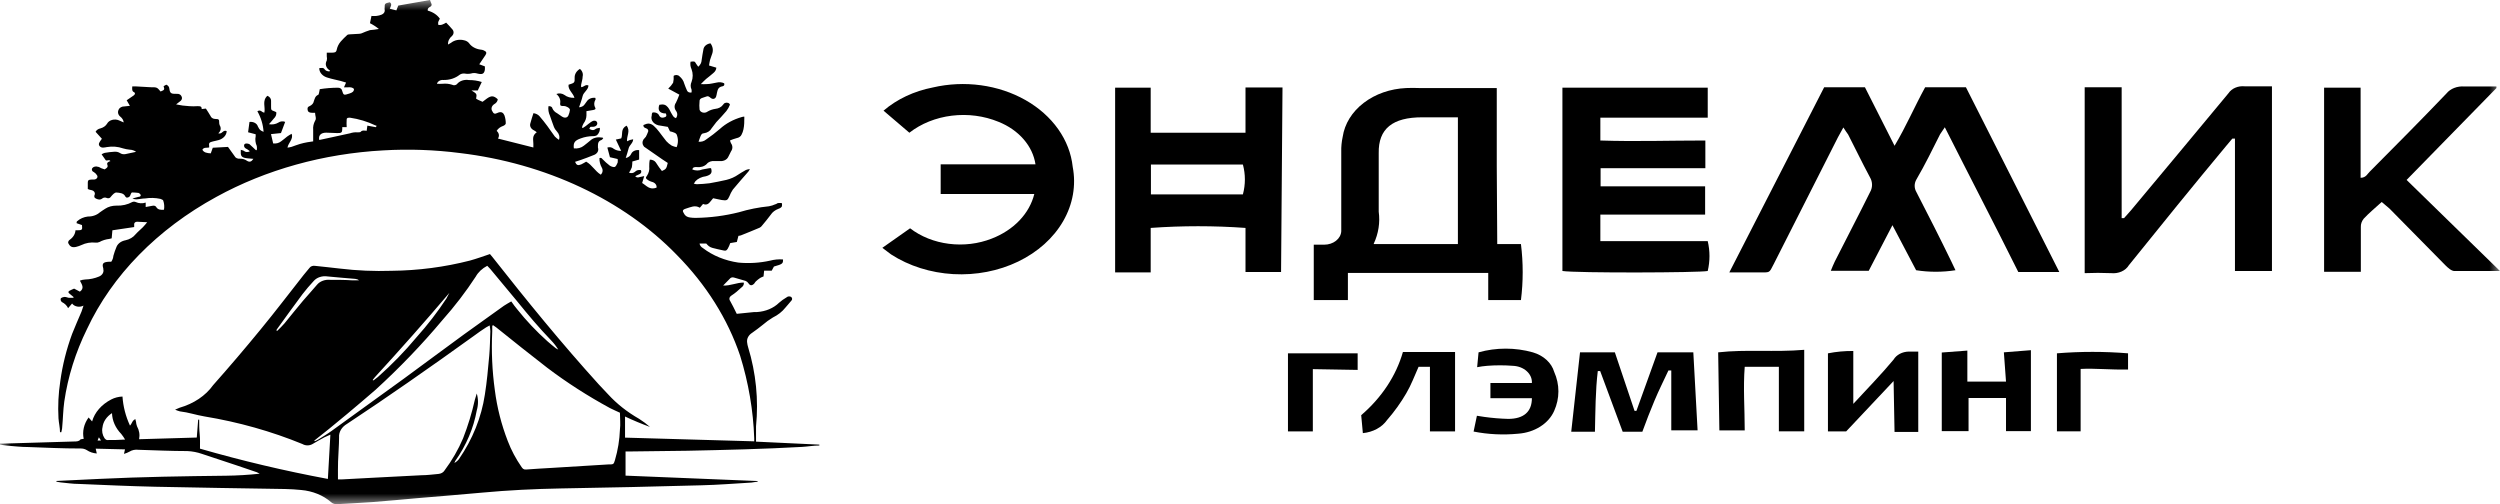
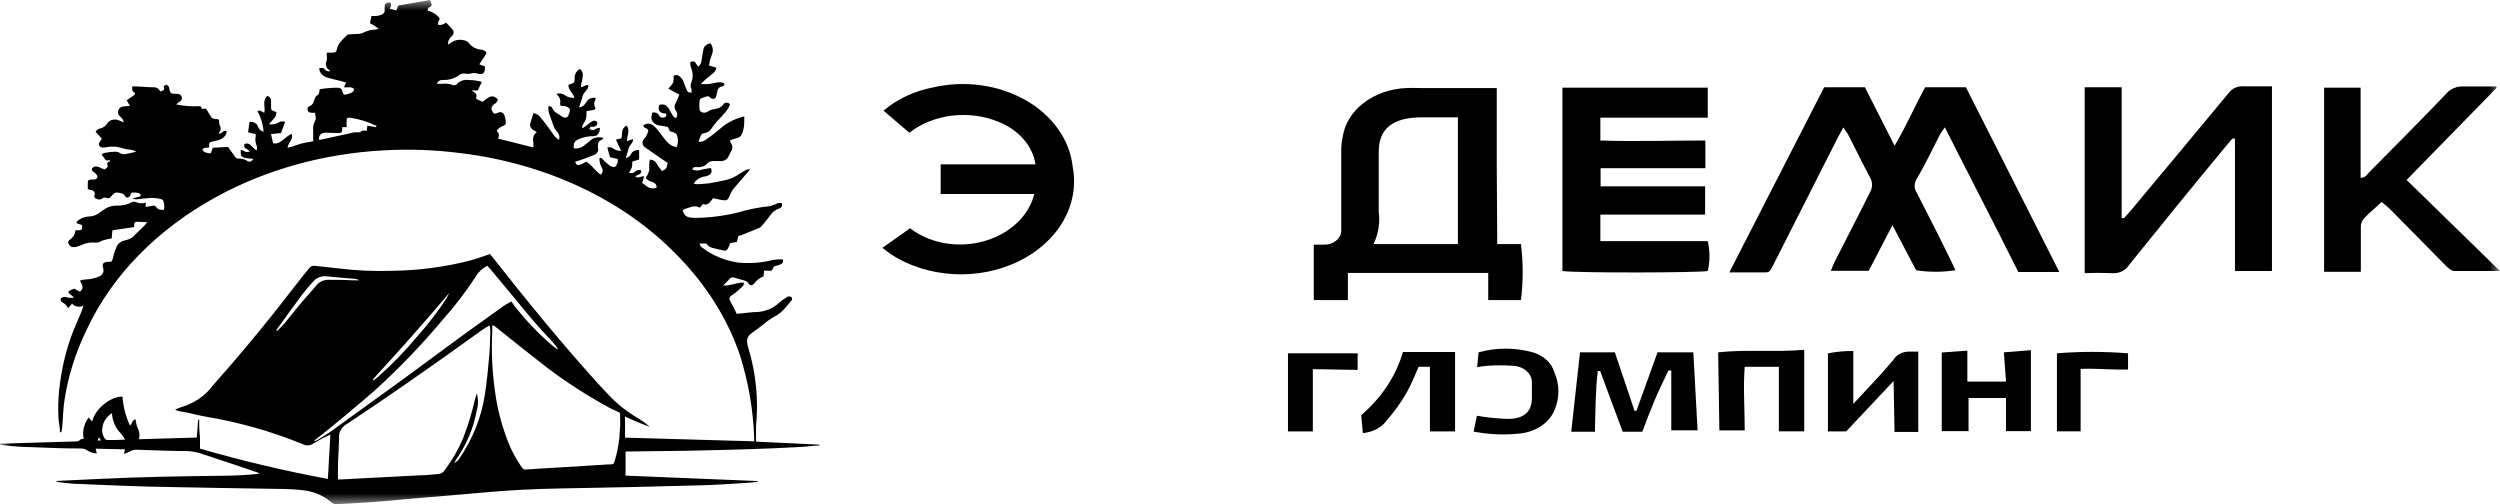
<svg xmlns="http://www.w3.org/2000/svg" width="119" height="24" viewBox="0 0 119 24" fill="none">
  <g clip-path="url(#clip0_877_2)">
    <mask id="mask0_877_2" style="mask-type:luminance" maskUnits="userSpaceOnUse" x="0" y="0" width="119" height="24">
      <path d="M119 0H0V24H119V0Z" fill="white" />
    </mask>
    <g mask="url(#mask0_877_2)">
      <path d="M2.694 22.893L4.76 22.794C6.759 22.698 8.762 22.667 10.766 22.644C11.3 22.637 11.832 22.605 12.361 22.548C12.319 22.522 12.274 22.499 12.227 22.479L11.247 22.146L9.614 21.605C9.394 21.528 9.159 21.482 8.919 21.471C8.144 21.471 7.368 21.433 6.587 21.41C6.513 21.4 6.437 21.403 6.364 21.418C6.291 21.433 6.223 21.46 6.164 21.498C6.083 21.543 5.995 21.579 5.902 21.605L5.949 21.39L4.555 21.356L4.607 21.586C4.432 21.573 4.266 21.517 4.131 21.425C4.039 21.368 3.924 21.341 3.808 21.348C2.989 21.348 2.166 21.31 1.347 21.279C1 21.279 0.652 21.237 0.309 21.21C0.205 21.199 0.101 21.181 0 21.157V21.114C0.062 21.114 0.129 21.114 0.19 21.114L3.522 21.015C3.632 21.015 3.755 21.015 3.822 20.927C3.822 20.904 3.917 20.904 3.984 20.888C3.911 20.538 3.993 20.178 4.217 19.872L4.384 20.06C4.505 19.628 4.834 19.252 5.297 19.013C5.457 18.93 5.641 18.882 5.83 18.875C5.862 19.349 5.982 19.815 6.187 20.259C6.292 20.152 6.287 20.018 6.444 19.949C6.444 19.995 6.468 20.029 6.473 20.068C6.479 20.143 6.495 20.218 6.521 20.29C6.629 20.483 6.663 20.698 6.621 20.907L9.367 20.827L9.433 19.976H9.481C9.481 20.202 9.481 20.432 9.505 20.662C9.529 20.892 9.519 21.126 9.519 21.356C11.512 21.931 13.544 22.412 15.607 22.797L15.726 20.689C15.602 20.746 15.521 20.777 15.445 20.815C15.25 20.923 15.059 21.026 14.874 21.137C14.805 21.178 14.721 21.2 14.636 21.2C14.55 21.2 14.467 21.178 14.398 21.137C12.923 20.532 11.354 20.09 9.733 19.822C9.338 19.757 8.967 19.627 8.562 19.581C8.483 19.56 8.406 19.533 8.334 19.5L8.548 19.408C9.222 19.215 9.788 18.835 10.143 18.335C10.914 17.466 11.666 16.584 12.399 15.689C13.103 14.834 13.77 13.956 14.455 13.086C14.545 12.975 14.645 12.863 14.731 12.752C14.757 12.714 14.798 12.683 14.848 12.666C14.898 12.648 14.954 12.645 15.007 12.656C15.393 12.702 15.783 12.733 16.168 12.783C16.987 12.882 17.816 12.918 18.643 12.89C19.909 12.877 21.164 12.713 22.37 12.403C22.689 12.315 23.003 12.2 23.322 12.093L23.446 12.242C25.064 14.297 26.72 16.333 28.5 18.296C28.648 18.457 28.8 18.611 28.948 18.772C29.359 19.221 29.858 19.615 30.423 19.937C30.607 20.054 30.779 20.182 30.937 20.321C30.532 20.173 30.136 20.008 29.752 19.826V20.831L35.901 21.007C35.901 20.953 35.901 20.907 35.901 20.865C35.855 19.538 35.63 18.219 35.23 16.931C34.641 15.182 33.614 13.549 32.213 12.131C29.671 9.51 25.978 7.775 21.894 7.285C20.689 7.13 19.465 7.087 18.248 7.158C15.402 7.312 12.657 8.076 10.3 9.371C7.49 10.906 5.339 13.104 4.141 15.662C3.596 16.77 3.232 17.93 3.06 19.113C3.003 19.519 2.999 19.93 2.96 20.34C2.96 20.417 2.932 20.497 2.918 20.574H2.856C2.856 20.351 2.799 20.133 2.784 19.91C2.751 19.32 2.78 18.729 2.87 18.143C2.974 17.382 3.162 16.63 3.432 15.896C3.57 15.54 3.732 15.187 3.879 14.834C3.912 14.754 3.931 14.665 3.974 14.547C3.931 14.57 3.882 14.586 3.831 14.594C3.78 14.602 3.727 14.601 3.676 14.592C3.625 14.582 3.577 14.565 3.535 14.54C3.493 14.515 3.458 14.483 3.432 14.447L3.241 14.669C3.187 14.548 3.083 14.445 2.946 14.378C2.923 14.358 2.905 14.333 2.895 14.307C2.885 14.28 2.883 14.252 2.889 14.225C2.889 14.167 3.046 14.121 3.127 14.136C3.208 14.152 3.222 14.171 3.27 14.175C3.346 14.178 3.422 14.178 3.498 14.175V14.136C3.455 14.096 3.409 14.058 3.36 14.021C3.213 13.918 3.222 13.868 3.398 13.795L3.527 13.738L3.803 13.883C4.027 13.718 3.903 13.55 3.803 13.358C3.88 13.327 3.964 13.309 4.05 13.304C4.283 13.298 4.511 13.25 4.717 13.162C4.794 13.13 4.855 13.077 4.891 13.013C4.927 12.95 4.936 12.878 4.917 12.81C4.919 12.798 4.919 12.787 4.917 12.775C4.84 12.534 4.917 12.472 5.207 12.457H5.297C5.356 12.371 5.39 12.275 5.397 12.177C5.438 12.029 5.489 11.883 5.55 11.74C5.583 11.665 5.639 11.598 5.713 11.544C5.787 11.492 5.877 11.455 5.973 11.437C6.17 11.395 6.34 11.295 6.449 11.157C6.554 11.038 6.682 10.935 6.797 10.82C6.911 10.705 6.916 10.682 7.006 10.578L6.53 10.555C6.512 10.554 6.494 10.556 6.476 10.561C6.459 10.566 6.443 10.574 6.43 10.584C6.416 10.594 6.406 10.606 6.398 10.62C6.391 10.633 6.387 10.648 6.387 10.663C6.387 10.705 6.387 10.747 6.387 10.808L5.35 10.962L5.316 11.345C5.281 11.357 5.244 11.366 5.207 11.372C5.036 11.391 4.873 11.442 4.731 11.521C4.676 11.546 4.612 11.555 4.55 11.548C4.317 11.524 4.08 11.565 3.879 11.663C3.798 11.7 3.712 11.73 3.622 11.752C3.403 11.805 3.317 11.709 3.246 11.568C3.242 11.54 3.246 11.512 3.257 11.486C3.269 11.46 3.288 11.437 3.313 11.418C3.396 11.361 3.464 11.292 3.512 11.213C3.56 11.135 3.588 11.049 3.593 10.962C3.922 10.962 3.927 10.962 3.903 10.713L3.646 10.624C3.646 10.586 3.646 10.54 3.679 10.525C3.811 10.407 3.989 10.33 4.184 10.306C4.289 10.309 4.394 10.293 4.49 10.259C4.587 10.226 4.674 10.177 4.745 10.114C4.826 10.049 4.926 9.995 5.012 9.934C5.161 9.837 5.348 9.786 5.54 9.788C5.809 9.8 6.075 9.739 6.297 9.616C6.322 9.605 6.35 9.6 6.378 9.6C6.406 9.6 6.434 9.605 6.459 9.616C6.53 9.65 6.61 9.67 6.693 9.675C6.775 9.68 6.858 9.669 6.935 9.643V9.854L7.249 9.796C7.33 9.777 7.401 9.796 7.434 9.85C7.506 9.98 7.639 9.999 7.806 9.984C7.83 9.841 7.819 9.694 7.772 9.555C7.772 9.52 7.687 9.482 7.634 9.466C7.395 9.414 7.144 9.408 6.901 9.447C6.778 9.447 6.659 9.478 6.535 9.486C6.456 9.493 6.375 9.48 6.306 9.447L6.587 9.371C6.649 9.371 6.711 9.34 6.697 9.282C6.688 9.261 6.675 9.241 6.657 9.224C6.639 9.207 6.617 9.193 6.592 9.183C6.488 9.169 6.383 9.162 6.278 9.16C6.183 9.24 6.24 9.39 6.035 9.409C6.035 9.409 5.978 9.378 5.964 9.351C5.888 9.186 5.702 9.179 5.535 9.163C5.497 9.163 5.445 9.194 5.412 9.221C5.359 9.269 5.311 9.32 5.269 9.374C5.261 9.388 5.25 9.4 5.237 9.41C5.223 9.42 5.207 9.427 5.19 9.432C5.172 9.437 5.154 9.438 5.135 9.437C5.117 9.436 5.099 9.431 5.083 9.424C5.049 9.407 5.008 9.4 4.968 9.405C4.928 9.41 4.891 9.426 4.864 9.451C4.76 9.532 4.655 9.493 4.564 9.451C4.474 9.409 4.474 9.332 4.512 9.252C4.523 9.212 4.516 9.17 4.491 9.134C4.467 9.098 4.427 9.07 4.379 9.056C4.345 9.047 4.31 9.039 4.274 9.033C4.246 9.033 4.222 9.01 4.179 8.995C4.179 8.895 4.179 8.792 4.179 8.688C4.179 8.585 4.217 8.55 4.369 8.546C4.404 8.55 4.439 8.55 4.474 8.546C4.505 8.545 4.535 8.538 4.561 8.524C4.587 8.511 4.608 8.492 4.622 8.469C4.636 8.447 4.642 8.422 4.639 8.397C4.636 8.372 4.625 8.348 4.607 8.328C4.575 8.275 4.527 8.229 4.469 8.193C4.448 8.185 4.429 8.174 4.414 8.16C4.398 8.145 4.387 8.129 4.38 8.111C4.373 8.093 4.37 8.074 4.372 8.055C4.375 8.036 4.382 8.018 4.393 8.002C4.421 7.967 4.465 7.941 4.514 7.93C4.564 7.919 4.618 7.922 4.664 7.94C4.717 7.94 4.764 7.986 4.817 8.006C4.869 8.027 4.923 8.046 4.979 8.063C5.074 8.006 5.155 7.956 5.112 7.848C5.069 7.741 5.155 7.703 5.255 7.668C5.197 7.576 5.107 7.668 5.036 7.63L4.836 7.346C4.879 7.316 4.929 7.293 4.983 7.277C5.132 7.25 5.283 7.232 5.435 7.223C5.484 7.218 5.534 7.221 5.581 7.231C5.629 7.242 5.673 7.26 5.712 7.285C5.747 7.31 5.789 7.327 5.835 7.336C5.88 7.345 5.928 7.344 5.973 7.335L6.478 7.227C6.394 7.164 6.284 7.127 6.168 7.124C6.061 7.113 5.956 7.093 5.854 7.062C5.613 6.978 5.345 6.956 5.088 7.001C4.969 7.02 4.836 7.062 4.745 6.959C4.655 6.855 4.745 6.76 4.802 6.671L4.85 6.606L4.55 6.273C4.57 6.233 4.601 6.198 4.641 6.17C4.68 6.142 4.728 6.122 4.779 6.112C4.848 6.093 4.912 6.064 4.967 6.025C5.022 5.986 5.066 5.939 5.098 5.885C5.12 5.844 5.152 5.807 5.193 5.776C5.234 5.746 5.283 5.722 5.336 5.708C5.388 5.693 5.444 5.687 5.5 5.691C5.556 5.694 5.61 5.707 5.659 5.728C5.731 5.755 5.797 5.786 5.888 5.828C5.878 5.723 5.82 5.625 5.726 5.552C5.674 5.51 5.639 5.456 5.625 5.399C5.611 5.341 5.617 5.281 5.645 5.226C5.663 5.178 5.7 5.136 5.751 5.107C5.802 5.077 5.863 5.063 5.926 5.065C6.012 5.06 6.098 5.051 6.183 5.038L6.03 4.773L6.364 4.543C6.44 4.49 6.449 4.417 6.364 4.379C6.278 4.34 6.287 4.218 6.297 4.114H6.492L7.168 4.152C7.473 4.152 7.473 4.152 7.644 4.356C7.834 4.279 7.839 4.267 7.787 4.102L7.915 4.03C7.955 4.047 7.99 4.072 8.015 4.103C8.04 4.134 8.055 4.169 8.058 4.206C8.091 4.444 8.134 4.474 8.42 4.467C8.463 4.462 8.508 4.47 8.545 4.488C8.583 4.506 8.613 4.534 8.629 4.566C8.655 4.602 8.666 4.643 8.662 4.684C8.657 4.726 8.638 4.765 8.605 4.796C8.543 4.85 8.472 4.9 8.382 4.969C8.587 5.014 8.797 5.043 9.01 5.053C9.14 5.063 9.27 5.063 9.4 5.053C9.524 5.053 9.605 5.053 9.6 5.191L9.8 5.168C9.871 5.28 9.952 5.398 10.019 5.517C10.033 5.559 10.064 5.597 10.107 5.623C10.15 5.65 10.203 5.664 10.257 5.663C10.419 5.663 10.433 5.694 10.433 5.82C10.431 5.868 10.439 5.916 10.457 5.962C10.497 6.023 10.513 6.094 10.501 6.162C10.489 6.231 10.45 6.295 10.39 6.345C10.581 6.407 10.6 6.165 10.79 6.238C10.788 6.331 10.752 6.421 10.685 6.497C10.619 6.573 10.526 6.631 10.419 6.664C10.333 6.691 10.238 6.706 10.147 6.729C9.957 6.775 9.933 6.802 9.957 6.967C9.959 6.984 9.959 7.002 9.957 7.02C9.848 7.047 9.7 6.997 9.633 7.128C9.705 7.266 9.857 7.289 10.033 7.3L10.128 7.032L10.852 6.993C10.957 7.139 11.066 7.285 11.166 7.43C11.184 7.472 11.22 7.507 11.267 7.529C11.314 7.552 11.369 7.56 11.423 7.553C11.548 7.551 11.67 7.588 11.761 7.657C11.885 7.73 11.97 7.699 12.061 7.561L11.804 7.538C11.518 7.511 11.451 7.45 11.461 7.223C11.459 7.193 11.459 7.162 11.461 7.131C11.528 7.154 11.599 7.162 11.632 7.197C11.666 7.231 11.79 7.266 11.894 7.197L11.785 7.116C11.747 7.099 11.712 7.079 11.68 7.055C11.649 7.031 11.627 6.999 11.62 6.965C11.612 6.93 11.618 6.895 11.637 6.863C11.68 6.817 11.79 6.821 11.875 6.863C11.936 6.913 11.993 6.965 12.046 7.02L12.18 7.147H12.223C12.235 7.082 12.235 7.016 12.223 6.951C12.156 6.803 12.138 6.643 12.17 6.487C12.173 6.455 12.173 6.423 12.17 6.391L11.809 6.296L11.875 5.805C11.963 5.792 12.054 5.808 12.129 5.848C12.203 5.888 12.255 5.949 12.275 6.02C12.37 6.196 12.37 6.196 12.546 6.276C12.525 5.937 12.425 5.604 12.251 5.295C12.418 5.195 12.461 5.36 12.584 5.36C12.641 5.096 12.465 4.8 12.727 4.559C12.781 4.581 12.826 4.615 12.858 4.657C12.889 4.699 12.905 4.748 12.903 4.796C12.903 4.892 12.903 4.984 12.903 5.076C12.903 5.241 12.903 5.241 13.089 5.31L13.151 5.341C13.159 5.395 13.152 5.45 13.132 5.503C13.111 5.555 13.077 5.603 13.032 5.644C12.965 5.732 12.889 5.812 12.803 5.912C12.88 5.927 12.96 5.927 13.038 5.914C13.115 5.901 13.188 5.874 13.251 5.835C13.294 5.804 13.348 5.784 13.406 5.778C13.464 5.772 13.522 5.78 13.574 5.801L13.374 6.334L12.899 6.384L13.003 6.829C13.073 6.837 13.145 6.831 13.212 6.813C13.279 6.794 13.34 6.763 13.389 6.721C13.489 6.652 13.574 6.572 13.669 6.499C13.765 6.426 13.803 6.418 13.884 6.368C13.974 6.629 13.722 6.794 13.684 7.028C13.75 7.02 13.815 7.007 13.879 6.99C14.017 6.944 14.146 6.89 14.279 6.852C14.394 6.819 14.512 6.792 14.631 6.771L14.907 6.729V6.181C14.893 6.034 14.924 5.886 14.997 5.751C15.078 5.64 14.997 5.513 14.997 5.368H14.85C14.755 5.368 14.669 5.341 14.65 5.26C14.631 5.18 14.617 5.096 14.74 5.05C14.794 5.025 14.841 4.991 14.876 4.95C14.91 4.909 14.932 4.861 14.94 4.812C14.983 4.704 14.993 4.586 15.136 4.517C15.174 4.517 15.178 4.432 15.193 4.39C15.205 4.342 15.215 4.293 15.221 4.244C15.506 4.199 15.796 4.176 16.087 4.175C16.135 4.174 16.181 4.187 16.217 4.212C16.253 4.237 16.277 4.272 16.282 4.31C16.354 4.543 16.359 4.54 16.635 4.451C16.763 4.409 16.854 4.359 16.849 4.233C16.73 4.106 16.549 4.175 16.373 4.156L16.473 3.93L16.216 3.853C16.006 3.8 15.797 3.761 15.592 3.696C15.49 3.668 15.399 3.617 15.33 3.549C15.261 3.481 15.216 3.399 15.202 3.313C15.197 3.289 15.197 3.264 15.202 3.24C15.302 3.24 15.393 3.205 15.45 3.297C15.474 3.333 15.511 3.361 15.556 3.378C15.602 3.395 15.653 3.401 15.702 3.393C15.702 3.393 15.702 3.359 15.702 3.355C15.613 3.302 15.55 3.226 15.523 3.14C15.496 3.054 15.507 2.963 15.554 2.883C15.569 2.816 15.569 2.747 15.554 2.68C15.554 2.626 15.554 2.577 15.554 2.507C15.621 2.504 15.688 2.504 15.754 2.507C15.926 2.507 16.002 2.507 16.03 2.358C16.058 2.22 16.123 2.09 16.221 1.975C16.317 1.867 16.42 1.763 16.53 1.664C16.559 1.637 16.625 1.637 16.673 1.633L17.082 1.61C17.126 1.609 17.17 1.601 17.211 1.587C17.339 1.529 17.473 1.478 17.61 1.434C17.753 1.422 17.894 1.404 18.034 1.38C17.907 1.275 17.765 1.182 17.61 1.104L17.682 0.759C17.761 0.765 17.841 0.765 17.92 0.759C18.004 0.749 18.086 0.728 18.163 0.698C18.216 0.677 18.259 0.643 18.286 0.601C18.312 0.559 18.321 0.511 18.31 0.464C18.305 0.43 18.305 0.395 18.31 0.36C18.31 0.18 18.31 0.161 18.553 0.107C18.677 0.196 18.6 0.299 18.553 0.414L18.867 0.495L18.957 0.265L20.466 0C20.49 0.065 20.514 0.119 20.533 0.173C20.548 0.2 20.551 0.231 20.539 0.259C20.528 0.287 20.503 0.311 20.471 0.326C20.431 0.342 20.398 0.368 20.378 0.401C20.358 0.434 20.353 0.471 20.361 0.506C20.606 0.571 20.812 0.708 20.937 0.89C20.906 0.943 20.879 0.998 20.857 1.054C20.857 1.093 20.857 1.162 20.857 1.177C20.884 1.186 20.914 1.191 20.945 1.191C20.975 1.191 21.005 1.186 21.033 1.177C21.106 1.151 21.175 1.118 21.237 1.077C21.332 1.181 21.432 1.273 21.513 1.376C21.563 1.424 21.59 1.483 21.59 1.545C21.59 1.607 21.563 1.667 21.513 1.714C21.448 1.767 21.398 1.831 21.366 1.901C21.334 1.971 21.321 2.046 21.328 2.12C21.377 2.094 21.425 2.066 21.471 2.036C21.55 1.972 21.65 1.927 21.759 1.906C21.868 1.885 21.983 1.889 22.089 1.917C22.188 1.937 22.273 1.986 22.327 2.055C22.384 2.137 22.463 2.207 22.559 2.26C22.655 2.313 22.764 2.348 22.879 2.362C22.929 2.365 22.978 2.377 23.022 2.396C23.151 2.454 23.179 2.507 23.113 2.615C23.046 2.722 22.922 2.902 22.813 3.06L23.079 3.159C23.084 3.214 23.084 3.269 23.079 3.324C23.046 3.516 22.956 3.558 22.727 3.501C22.626 3.468 22.514 3.468 22.413 3.501C22.316 3.52 22.215 3.52 22.118 3.501C22.074 3.496 22.03 3.498 21.988 3.509C21.946 3.52 21.907 3.538 21.875 3.562C21.774 3.642 21.655 3.705 21.523 3.748C21.391 3.79 21.25 3.81 21.109 3.807C21.038 3.8 20.968 3.815 20.91 3.848C20.853 3.882 20.813 3.932 20.799 3.987C20.89 3.993 20.98 3.993 21.071 3.987C21.222 3.972 21.376 3.987 21.518 4.033C21.538 4.044 21.56 4.052 21.584 4.056C21.607 4.059 21.631 4.059 21.654 4.055C21.678 4.05 21.7 4.042 21.719 4.031C21.738 4.019 21.754 4.004 21.766 3.987C21.826 3.918 21.91 3.864 22.009 3.832C22.107 3.801 22.214 3.794 22.318 3.811C22.528 3.809 22.737 3.84 22.932 3.903L22.741 4.306H22.441C22.527 4.367 22.627 4.409 22.665 4.474C22.703 4.54 22.665 4.62 22.665 4.701L22.77 4.758L22.97 4.846L23.179 4.689C23.389 4.543 23.503 4.551 23.693 4.724C23.69 4.77 23.673 4.816 23.644 4.856C23.615 4.897 23.575 4.932 23.527 4.957C23.463 4.998 23.419 5.055 23.403 5.119C23.387 5.183 23.401 5.25 23.441 5.306C23.488 5.41 23.555 5.441 23.669 5.379C23.874 5.28 23.965 5.379 24.012 5.494C24.055 5.619 24.076 5.748 24.074 5.878C24.074 5.92 23.998 5.981 23.941 5.997C23.809 6.043 23.702 6.126 23.641 6.23C23.697 6.278 23.734 6.339 23.745 6.404C23.756 6.47 23.741 6.536 23.703 6.595L25.388 7.02C25.388 6.947 25.388 6.898 25.388 6.848C25.388 6.652 25.311 6.464 25.549 6.296C25.509 6.261 25.465 6.23 25.416 6.204C25.346 6.171 25.291 6.121 25.26 6.06C25.229 6 25.224 5.933 25.245 5.87C25.283 5.713 25.34 5.556 25.392 5.387C25.449 5.394 25.504 5.411 25.553 5.435C25.602 5.459 25.644 5.491 25.678 5.529C25.811 5.682 25.935 5.839 26.054 6C26.173 6.161 26.287 6.334 26.411 6.499C26.468 6.557 26.534 6.61 26.606 6.656C26.63 6.591 26.634 6.523 26.619 6.456C26.604 6.39 26.57 6.327 26.52 6.273C26.451 6.2 26.397 6.118 26.363 6.031C26.292 5.859 26.244 5.682 26.178 5.51C26.111 5.365 26.086 5.21 26.106 5.057C26.128 5.053 26.15 5.052 26.172 5.055C26.194 5.058 26.214 5.065 26.232 5.075C26.25 5.086 26.266 5.099 26.277 5.114C26.288 5.13 26.295 5.147 26.297 5.165C26.338 5.258 26.416 5.338 26.52 5.391C26.601 5.441 26.677 5.498 26.754 5.552C26.83 5.605 26.987 5.64 27.053 5.502C27.093 5.414 27.119 5.323 27.13 5.23C27.13 5.149 26.963 5.046 26.834 5.046C26.706 5.046 26.654 5.046 26.663 4.919C26.679 4.839 26.671 4.757 26.639 4.679C26.608 4.602 26.554 4.532 26.482 4.474C26.545 4.45 26.615 4.442 26.684 4.45C26.753 4.458 26.817 4.483 26.868 4.52C26.931 4.569 27.006 4.606 27.088 4.629C27.17 4.652 27.257 4.661 27.344 4.655C27.282 4.432 27.03 4.271 27.063 4.033C27.358 3.941 27.358 3.941 27.353 3.692C27.351 3.612 27.373 3.533 27.417 3.46C27.461 3.388 27.526 3.326 27.606 3.278C27.661 3.326 27.702 3.384 27.724 3.448C27.747 3.511 27.75 3.578 27.734 3.642C27.734 3.773 27.686 3.895 27.663 4.026C27.658 4.067 27.658 4.108 27.663 4.148C27.791 4.148 27.858 4.003 28.01 4.068C28.01 4.271 27.777 4.386 27.734 4.57C27.691 4.754 27.625 4.919 27.563 5.107C27.617 5.105 27.67 5.092 27.716 5.068C27.762 5.045 27.799 5.012 27.825 4.973C27.863 4.927 27.896 4.873 27.934 4.823C27.971 4.765 28.03 4.717 28.102 4.687C28.175 4.657 28.258 4.647 28.338 4.658C28.338 4.689 28.367 4.727 28.338 4.754C28.303 4.814 28.285 4.88 28.285 4.946C28.285 5.012 28.303 5.078 28.338 5.138C28.372 5.188 28.315 5.222 28.248 5.234L27.915 5.291C27.915 5.364 27.915 5.429 27.915 5.494C27.912 5.63 27.864 5.762 27.777 5.878C27.741 5.939 27.716 6.003 27.701 6.069L27.744 6.092L27.882 6C27.962 5.939 28.043 5.866 28.129 5.809C28.215 5.751 28.296 5.713 28.386 5.774C28.404 5.791 28.416 5.811 28.424 5.832C28.431 5.853 28.433 5.875 28.429 5.897C28.421 5.94 28.392 5.979 28.348 6.005C28.304 6.031 28.249 6.041 28.196 6.035C28.077 6.016 28.081 6.077 28.053 6.135C28.158 6.196 28.248 6.227 28.358 6.135C28.396 6.104 28.472 6.104 28.553 6.085C28.567 6.209 28.521 6.332 28.424 6.43C28.371 6.465 28.303 6.483 28.234 6.48C28.03 6.481 27.829 6.518 27.644 6.587C27.358 6.691 27.282 6.786 27.315 7.062C27.401 7.073 27.489 7.068 27.572 7.046C27.655 7.024 27.73 6.986 27.791 6.936C27.901 6.859 27.996 6.767 28.101 6.687C28.162 6.628 28.241 6.584 28.331 6.559C28.421 6.535 28.517 6.529 28.61 6.545H28.672L28.715 6.579C28.686 6.606 28.667 6.652 28.629 6.664C28.481 6.713 28.462 6.813 28.462 6.924C28.46 6.959 28.46 6.993 28.462 7.028C28.489 7.099 28.481 7.176 28.441 7.243C28.4 7.309 28.329 7.362 28.243 7.388C28.053 7.469 27.848 7.538 27.653 7.611C27.563 7.645 27.468 7.672 27.372 7.703C27.439 7.864 27.51 7.891 27.667 7.825C27.712 7.805 27.755 7.782 27.796 7.756L27.901 7.695C28.191 7.856 28.315 8.14 28.6 8.316C28.645 8.269 28.673 8.213 28.681 8.155C28.69 8.096 28.678 8.036 28.648 7.983C28.567 7.839 28.528 7.683 28.534 7.526C28.61 7.496 28.638 7.526 28.677 7.572C28.782 7.683 28.898 7.787 29.024 7.883C29.086 7.929 29.224 7.971 29.271 7.944C29.319 7.917 29.371 7.814 29.4 7.741C29.41 7.684 29.41 7.626 29.4 7.569L29.033 7.484L28.91 7.024C28.958 7.007 29.013 7.002 29.065 7.011C29.117 7.02 29.164 7.042 29.2 7.074C29.3 7.147 29.432 7.186 29.567 7.181L29.314 6.644L29.571 6.587C29.657 6.391 29.524 6.138 29.823 5.981C30.023 6.223 29.823 6.472 29.847 6.725L29.985 6.664C30.035 6.65 30.086 6.638 30.138 6.629C30.138 6.809 29.957 6.909 29.924 7.059C29.89 7.208 29.833 7.361 29.785 7.522C29.845 7.51 29.9 7.486 29.945 7.451C29.99 7.417 30.024 7.374 30.043 7.327C30.069 7.265 30.121 7.213 30.191 7.18C30.261 7.147 30.343 7.135 30.423 7.147V7.595L30.1 7.687C30.099 7.78 30.091 7.872 30.076 7.963C30.042 8.052 29.997 8.138 29.942 8.22C29.991 8.24 30.046 8.246 30.099 8.237C30.152 8.228 30.199 8.205 30.233 8.17C30.264 8.137 30.308 8.113 30.357 8.1C30.407 8.088 30.46 8.088 30.509 8.101C30.59 8.293 30.357 8.305 30.238 8.389C30.256 8.414 30.285 8.433 30.319 8.441C30.354 8.45 30.391 8.448 30.423 8.435L30.666 8.381L30.566 8.711C30.771 8.83 30.913 9.06 31.251 8.933C31.262 8.872 31.245 8.81 31.203 8.759C31.161 8.707 31.097 8.67 31.023 8.654C30.961 8.636 30.903 8.61 30.852 8.577C30.742 8.508 30.714 8.458 30.794 8.37C30.884 8.236 30.922 8.084 30.904 7.933C30.904 7.825 30.904 7.714 30.933 7.599C30.991 7.598 31.049 7.61 31.099 7.634C31.149 7.657 31.191 7.692 31.218 7.733C31.275 7.81 31.318 7.891 31.375 7.967C31.432 8.044 31.461 8.082 31.508 8.14C31.704 8.052 31.723 8.029 31.785 7.756L31.513 7.576L30.657 6.982C30.615 6.932 30.59 6.874 30.585 6.814C30.58 6.754 30.595 6.695 30.628 6.641C30.67 6.599 30.708 6.556 30.742 6.51C30.781 6.438 30.814 6.364 30.842 6.288C30.852 6.27 30.857 6.251 30.857 6.231C30.857 6.212 30.852 6.193 30.842 6.175C30.832 6.157 30.818 6.142 30.8 6.129C30.782 6.116 30.76 6.106 30.737 6.1C30.7 6.09 30.667 6.07 30.647 6.042C30.627 6.015 30.62 5.982 30.628 5.951C30.828 5.855 30.951 5.859 31.104 5.977C31.206 6.068 31.297 6.167 31.375 6.273C31.494 6.418 31.594 6.575 31.718 6.721C31.791 6.801 31.878 6.872 31.975 6.932C32.048 6.965 32.126 6.99 32.208 7.005C32.289 6.808 32.289 6.596 32.208 6.399C32.188 6.364 32.152 6.335 32.108 6.319C32.038 6.289 31.965 6.266 31.889 6.25L31.789 6.039C31.67 6.02 31.556 6.004 31.442 5.981C31.372 5.976 31.305 5.959 31.244 5.931C31.184 5.903 31.132 5.865 31.092 5.819C31.052 5.773 31.025 5.72 31.013 5.665C31.001 5.609 31.005 5.552 31.023 5.498C31.023 5.452 31.023 5.406 31.061 5.356C31.126 5.344 31.194 5.352 31.252 5.378C31.311 5.404 31.354 5.447 31.375 5.498C31.418 5.579 31.48 5.621 31.594 5.594C31.708 5.567 31.746 5.529 31.699 5.402C31.375 5.402 31.299 5.222 31.385 4.988C31.585 4.946 31.694 4.988 31.789 5.103C31.884 5.218 31.908 5.318 31.975 5.421C32.041 5.525 32.056 5.582 32.175 5.625C32.216 5.572 32.237 5.511 32.237 5.448C32.237 5.386 32.216 5.325 32.175 5.272C32.133 5.214 32.111 5.147 32.111 5.08C32.111 5.013 32.133 4.947 32.175 4.888C32.232 4.773 32.279 4.658 32.337 4.505L31.808 4.218C31.901 4.133 31.979 4.039 32.041 3.938C32.066 3.83 32.074 3.721 32.065 3.612C32.084 3.597 32.107 3.586 32.132 3.579C32.156 3.572 32.183 3.57 32.209 3.571C32.235 3.573 32.26 3.58 32.283 3.59C32.306 3.6 32.326 3.614 32.341 3.631C32.458 3.727 32.538 3.848 32.57 3.98C32.608 4.095 32.656 4.202 32.703 4.313C32.717 4.348 32.748 4.376 32.788 4.393C32.828 4.409 32.874 4.412 32.917 4.402C32.925 4.354 32.925 4.307 32.917 4.26C32.862 4.144 32.862 4.015 32.917 3.899C32.991 3.702 32.991 3.491 32.917 3.293C32.864 3.18 32.847 3.057 32.87 2.937C33.07 2.914 33.065 2.914 33.136 3.037C33.165 3.083 33.198 3.125 33.236 3.178C33.336 3.093 33.393 2.981 33.398 2.864C33.426 2.692 33.446 2.515 33.484 2.343C33.495 2.277 33.53 2.215 33.585 2.166C33.641 2.117 33.713 2.082 33.793 2.067H33.822C33.874 2.139 33.909 2.219 33.923 2.302C33.937 2.385 33.93 2.469 33.903 2.55C33.874 2.653 33.826 2.749 33.798 2.853C33.769 2.956 33.769 3.025 33.75 3.117L34.098 3.221C34.092 3.32 34.039 3.413 33.95 3.481C33.845 3.581 33.722 3.662 33.612 3.757C33.503 3.853 33.469 3.895 33.36 4.003C33.453 4.009 33.547 4.009 33.641 4.003C33.807 4.003 33.969 3.953 34.117 3.93C34.175 3.915 34.237 3.91 34.297 3.916C34.358 3.922 34.417 3.938 34.469 3.964C34.497 4.03 34.469 4.091 34.398 4.106C34.174 4.141 34.16 4.287 34.126 4.425C34.117 4.487 34.103 4.548 34.083 4.609C34.036 4.716 33.926 4.739 33.831 4.662C33.736 4.586 33.703 4.555 33.593 4.605C33.484 4.655 33.284 4.655 33.298 4.831C33.285 4.959 33.285 5.087 33.298 5.214C33.305 5.246 33.322 5.276 33.348 5.301C33.374 5.326 33.407 5.344 33.446 5.355C33.483 5.366 33.524 5.368 33.564 5.361C33.603 5.355 33.639 5.34 33.669 5.318C33.784 5.247 33.918 5.2 34.06 5.18C34.132 5.173 34.202 5.152 34.263 5.119C34.324 5.087 34.375 5.043 34.412 4.992C34.44 4.957 34.469 4.915 34.512 4.9C34.536 4.891 34.563 4.886 34.59 4.886C34.617 4.886 34.644 4.891 34.669 4.9C34.688 4.909 34.705 4.921 34.718 4.935C34.732 4.95 34.741 4.967 34.745 4.984C34.705 5.091 34.647 5.193 34.574 5.287C34.426 5.467 34.26 5.636 34.098 5.812C34.018 5.91 33.942 6.009 33.869 6.112C33.838 6.171 33.79 6.223 33.727 6.263C33.665 6.304 33.591 6.33 33.512 6.342C33.412 6.342 33.379 6.411 33.35 6.472C33.322 6.533 33.288 6.644 33.25 6.748C33.316 6.754 33.382 6.747 33.444 6.729C33.506 6.711 33.562 6.682 33.607 6.644C33.84 6.485 34.061 6.315 34.269 6.135C34.55 5.879 34.907 5.685 35.307 5.571L35.388 5.552H35.43C35.43 5.552 35.43 5.575 35.43 5.582C35.43 5.774 35.43 5.966 35.388 6.158C35.371 6.245 35.34 6.33 35.297 6.411C35.279 6.452 35.248 6.489 35.207 6.517C35.166 6.546 35.117 6.566 35.064 6.575C34.956 6.605 34.851 6.641 34.75 6.683C34.758 6.73 34.774 6.777 34.797 6.821C34.839 6.879 34.861 6.945 34.861 7.013C34.861 7.08 34.839 7.146 34.797 7.204C34.745 7.292 34.716 7.388 34.659 7.48C34.627 7.541 34.572 7.592 34.502 7.626C34.432 7.659 34.35 7.674 34.269 7.668H34.007C33.936 7.66 33.863 7.668 33.798 7.693C33.733 7.717 33.678 7.757 33.641 7.806C33.585 7.863 33.511 7.906 33.428 7.932C33.344 7.957 33.253 7.964 33.165 7.952C33.055 7.952 32.984 7.952 32.955 8.067C33.029 8.098 33.11 8.115 33.193 8.115C33.276 8.115 33.358 8.098 33.431 8.067L33.769 8.006C33.794 8.002 33.82 8.002 33.845 8.006C33.917 8.224 33.845 8.32 33.603 8.389C33.399 8.414 33.216 8.502 33.093 8.634C33.093 8.661 33.055 8.696 33.022 8.738C33.068 8.756 33.118 8.766 33.169 8.769C33.372 8.763 33.574 8.748 33.774 8.723C34.045 8.68 34.312 8.619 34.578 8.562C34.787 8.51 34.98 8.424 35.145 8.308C35.235 8.251 35.326 8.19 35.421 8.14C35.497 8.085 35.595 8.053 35.697 8.052C35.668 8.094 35.649 8.132 35.626 8.163C35.378 8.45 35.121 8.734 34.883 9.025C34.815 9.128 34.759 9.236 34.716 9.348C34.631 9.535 34.597 9.558 34.35 9.52L33.945 9.436L33.826 9.581C33.741 9.689 33.645 9.785 33.465 9.708L33.312 9.888C33.079 9.746 32.87 9.865 32.66 9.926C32.451 9.988 32.494 10.057 32.56 10.168C32.582 10.216 32.619 10.259 32.669 10.292C32.718 10.324 32.778 10.345 32.841 10.352C32.934 10.366 33.028 10.373 33.122 10.371C33.818 10.361 34.509 10.27 35.173 10.103C35.634 9.963 36.113 9.868 36.601 9.819C36.708 9.8 36.811 9.767 36.906 9.723C36.949 9.723 36.987 9.673 37.034 9.666C37.094 9.66 37.155 9.66 37.215 9.666C37.23 9.72 37.23 9.776 37.215 9.831C37.18 9.88 37.124 9.918 37.058 9.938C36.898 9.997 36.768 10.096 36.687 10.222C36.558 10.398 36.416 10.567 36.273 10.739C36.246 10.78 36.207 10.815 36.158 10.839C35.863 10.966 35.564 11.084 35.269 11.203C35.23 11.216 35.19 11.224 35.15 11.226L35.073 11.518L34.759 11.571C34.729 11.663 34.689 11.753 34.64 11.84C34.574 11.943 34.531 11.947 34.393 11.912C34.255 11.878 34.055 11.844 33.917 11.801C33.851 11.784 33.791 11.755 33.741 11.717C33.695 11.678 33.653 11.636 33.617 11.591H33.298C33.304 11.634 33.322 11.676 33.35 11.714C33.378 11.751 33.415 11.784 33.46 11.809C33.925 12.167 34.511 12.407 35.145 12.499C35.65 12.547 36.163 12.516 36.654 12.407C36.853 12.354 37.063 12.334 37.272 12.35C37.272 12.537 37.272 12.568 36.839 12.687L36.734 12.883H36.373L36.344 13.159C36.287 13.178 36.233 13.203 36.182 13.232C36.107 13.283 36.037 13.339 35.973 13.4C35.94 13.431 35.925 13.473 35.897 13.504C35.782 13.611 35.702 13.6 35.621 13.477C35.592 13.434 35.549 13.398 35.497 13.373C35.316 13.316 35.126 13.27 34.94 13.212C34.904 13.2 34.864 13.198 34.827 13.208C34.79 13.218 34.759 13.239 34.74 13.266C34.64 13.373 34.535 13.477 34.421 13.592C34.764 13.611 35.069 13.446 35.407 13.45C35.413 13.495 35.406 13.54 35.385 13.581C35.364 13.623 35.331 13.659 35.288 13.688C35.14 13.826 34.988 13.96 34.812 14.071C34.767 14.099 34.735 14.139 34.724 14.185C34.713 14.23 34.722 14.276 34.75 14.316C34.859 14.512 34.954 14.7 35.069 14.938L35.906 14.853H36.035C36.237 14.84 36.434 14.795 36.614 14.719C36.794 14.643 36.953 14.539 37.082 14.412C37.189 14.317 37.309 14.231 37.439 14.155C37.465 14.13 37.502 14.114 37.543 14.109C37.583 14.105 37.624 14.113 37.658 14.133C37.689 14.158 37.706 14.193 37.706 14.228C37.706 14.264 37.689 14.299 37.658 14.324C37.572 14.435 37.472 14.535 37.386 14.642C37.234 14.834 37.029 14.996 36.787 15.114C36.615 15.217 36.456 15.333 36.311 15.459C36.144 15.589 35.978 15.724 35.802 15.842C35.715 15.896 35.648 15.968 35.606 16.049C35.564 16.13 35.55 16.219 35.564 16.306C35.572 16.381 35.588 16.456 35.611 16.529C35.986 17.758 36.112 19.028 35.987 20.29C35.987 20.524 35.987 20.765 35.987 21.022L39 21.164V21.206C38.729 21.206 38.457 21.256 38.186 21.272C36.363 21.375 34.535 21.417 32.708 21.456L29.985 21.49H29.776V22.64L36.059 22.897V22.932C35.963 22.932 35.863 22.962 35.768 22.97C34.978 23.016 34.188 23.081 33.389 23.1C31.167 23.162 28.933 23.212 26.687 23.25C25.435 23.273 24.193 23.334 22.951 23.449C21.937 23.545 20.918 23.622 19.9 23.71C19.181 23.771 18.472 23.844 17.739 23.898C17.182 23.94 16.625 23.963 16.064 23.998C16.007 24.004 15.949 23.998 15.896 23.981C15.843 23.965 15.796 23.937 15.759 23.902C15.386 23.576 14.878 23.37 14.331 23.323C14.079 23.296 13.827 23.285 13.57 23.277C11.509 23.242 9.448 23.215 7.382 23.169C6.173 23.143 4.964 23.085 3.751 23.035C3.46 23.035 3.175 22.989 2.884 22.962C2.815 22.955 2.747 22.943 2.68 22.928L2.694 22.893ZM16.087 22.82H16.264L17.763 22.74L20.066 22.621C20.333 22.621 20.599 22.583 20.866 22.56C20.927 22.555 20.986 22.538 21.037 22.51C21.088 22.482 21.129 22.443 21.156 22.399C21.518 21.914 21.815 21.4 22.042 20.865C22.277 20.263 22.464 19.65 22.603 19.029C22.632 18.929 22.665 18.829 22.694 18.73C22.772 18.994 22.772 19.27 22.694 19.535C22.542 20.382 22.195 21.198 21.67 21.942C21.654 21.974 21.64 22.006 21.628 22.038C21.715 21.99 21.79 21.927 21.846 21.854C22.498 20.905 22.917 19.864 23.079 18.787C23.179 18.166 23.232 17.541 23.289 16.916C23.322 16.533 23.327 16.149 23.341 15.766C23.336 15.673 23.325 15.581 23.308 15.49L23.141 15.582C22.956 15.704 22.77 15.827 22.589 15.965C21.532 16.732 20.48 17.468 19.414 18.212C18.462 18.874 17.498 19.528 16.52 20.175C16.395 20.248 16.293 20.345 16.227 20.457C16.16 20.57 16.13 20.695 16.14 20.819C16.14 21.203 16.102 21.586 16.092 21.969C16.083 22.238 16.087 22.51 16.087 22.82ZM29.509 19.646C29.352 19.573 29.191 19.504 29.033 19.424C27.976 18.85 26.978 18.209 26.049 17.506C25.235 16.878 24.431 16.234 23.627 15.589L23.46 15.471C23.447 15.49 23.438 15.511 23.431 15.532C23.431 15.612 23.431 15.693 23.431 15.777C23.385 16.711 23.426 17.647 23.555 18.576C23.659 19.396 23.865 20.205 24.169 20.992C24.334 21.425 24.556 21.842 24.831 22.238C24.878 22.303 24.926 22.36 25.045 22.349C25.45 22.318 25.854 22.295 26.259 22.272L28.953 22.107C29.205 22.107 29.209 22.107 29.271 21.904C29.412 21.426 29.491 20.938 29.509 20.447C29.543 20.186 29.509 19.937 29.509 19.646ZM14.959 20.973L14.983 21.003C15.04 20.973 15.107 20.95 15.159 20.915C15.369 20.781 15.588 20.654 15.787 20.509C16.935 19.677 18.086 18.845 19.229 18.02C20.181 17.322 21.133 16.613 22.084 15.919C22.718 15.455 23.369 15.007 23.988 14.554C24.098 14.481 24.217 14.416 24.336 14.347C24.44 14.493 24.526 14.619 24.626 14.731C25.05 15.264 25.528 15.77 26.054 16.241C26.187 16.36 26.325 16.471 26.463 16.582C26.498 16.604 26.535 16.623 26.573 16.64C26.479 16.485 26.366 16.339 26.235 16.203C25.654 15.601 25.126 14.972 24.612 14.336L23.336 12.802C23.293 12.752 23.241 12.706 23.193 12.652C22.953 12.777 22.762 12.956 22.646 13.166C22.176 13.886 21.645 14.579 21.056 15.241C20.086 16.399 19.024 17.505 17.877 18.553C17.439 18.937 16.977 19.32 16.525 19.703L15.659 20.417L14.959 20.973ZM17.891 6.054L17.929 5.989L17.853 5.962C17.485 5.786 17.08 5.664 16.659 5.602C16.573 5.602 16.506 5.602 16.502 5.686C16.494 5.807 16.494 5.929 16.502 6.05H16.416H16.292V6.135C16.292 6.307 16.249 6.342 16.044 6.334L15.526 6.315C15.278 6.315 15.145 6.445 15.197 6.664C15.673 6.556 16.178 6.457 16.663 6.345C16.775 6.306 16.898 6.29 17.02 6.299C17.068 6.299 17.144 6.299 17.163 6.28C17.239 6.188 17.349 6.215 17.453 6.227L17.487 5.981L17.891 6.054ZM21.39 13.941C20.238 15.302 19.062 16.625 17.844 17.955C17.809 17.993 17.777 18.033 17.748 18.074C17.744 18.084 17.744 18.095 17.748 18.105C17.748 18.105 17.777 18.105 17.782 18.105C17.787 18.105 17.92 18.001 17.986 17.947C18.655 17.354 19.269 16.723 19.824 16.057C20.353 15.468 20.83 14.849 21.252 14.205C21.294 14.117 21.342 14.029 21.39 13.941ZM13.151 15.72L13.194 15.751C13.312 15.632 13.436 15.52 13.541 15.394C13.836 15.037 14.122 14.669 14.426 14.313C14.64 14.06 14.874 13.814 15.097 13.546C15.164 13.467 15.256 13.405 15.363 13.365C15.47 13.325 15.589 13.309 15.707 13.32C16.054 13.32 16.401 13.32 16.749 13.343C16.863 13.343 16.977 13.343 17.087 13.343C17.04 13.304 16.978 13.28 16.911 13.274C16.473 13.235 16.035 13.205 15.597 13.159C15.472 13.138 15.342 13.148 15.223 13.187C15.105 13.226 15.003 13.292 14.931 13.377C14.745 13.58 14.564 13.784 14.402 13.998C13.998 14.539 13.608 15.083 13.213 15.628L13.151 15.72ZM5.331 19.665C5.203 19.747 5.097 19.849 5.019 19.965C4.941 20.081 4.894 20.209 4.879 20.34C4.838 20.519 4.873 20.704 4.979 20.865C5.007 20.9 5.059 20.946 5.102 20.946C5.374 20.946 5.64 20.946 5.954 20.923C5.901 20.831 5.841 20.743 5.773 20.658C5.497 20.374 5.342 20.026 5.331 19.665ZM4.707 20.815L4.645 20.969H4.807L4.707 20.815Z" fill="black" />
      <path d="M87.744 6.067C87.642 6.262 87.563 6.401 87.484 6.54C86.469 8.555 85.442 10.561 84.427 12.575C84.201 13.012 84.269 12.965 83.727 12.965H82.316L86.83 4.154H88.771L90.181 6.94C90.734 6.011 91.129 5.083 91.637 4.154H93.578C95.045 7.06 96.523 9.966 98.023 12.947H97.076H96.071C94.943 10.681 93.758 8.407 92.573 6.058L92.348 6.392C91.987 7.107 91.637 7.831 91.219 8.546C91.166 8.639 91.138 8.74 91.138 8.843C91.138 8.946 91.166 9.047 91.219 9.14C91.784 10.236 92.348 11.341 92.878 12.436L93.081 12.863C92.462 12.96 91.827 12.96 91.208 12.863L90.08 10.719L88.951 12.891H87.146C87.214 12.724 87.27 12.585 87.338 12.445C87.891 11.35 88.466 10.254 89.008 9.159C89.075 9.046 89.109 8.922 89.109 8.797C89.109 8.671 89.075 8.547 89.008 8.435C88.647 7.766 88.319 7.079 87.97 6.401C87.913 6.318 87.846 6.234 87.744 6.067Z" fill="black" />
      <path d="M71.269 11.619H72.397C72.508 12.505 72.508 13.398 72.397 14.284H70.84V12.993H64.16V14.284H62.535V11.647H63.032C63.241 11.647 63.443 11.581 63.594 11.461C63.746 11.342 63.835 11.179 63.844 11.006C63.844 10.876 63.844 10.746 63.844 10.626C63.844 9.493 63.844 8.36 63.844 7.227C63.838 6.988 63.861 6.748 63.912 6.513C64.004 5.895 64.357 5.323 64.91 4.899C65.463 4.474 66.18 4.224 66.936 4.191C67.143 4.182 67.35 4.182 67.556 4.191H71.246C71.246 5.454 71.246 6.689 71.246 7.905L71.269 11.619ZM65.39 11.619H69.396V5.584C68.809 5.584 68.267 5.584 67.692 5.584C66.293 5.584 65.604 6.123 65.627 7.292C65.627 8.221 65.627 9.149 65.627 10.078C65.697 10.594 65.616 11.116 65.39 11.601V11.619Z" fill="black" />
      <path d="M76.177 11.479H81.288C81.399 11.948 81.399 12.43 81.288 12.899C80.916 12.983 75.026 13.002 74.371 12.899V4.172H81.288V5.602H76.177V6.688C77.835 6.744 79.494 6.688 81.175 6.688V8.006H76.188V8.87H81.164V10.216C79.516 10.216 77.858 10.216 76.177 10.216V11.479Z" fill="black" />
      <path d="M99.231 4.154H100.991V5.723C100.991 6.243 100.991 6.772 100.991 7.292V10.384H101.104L101.442 10.003C102.988 8.146 104.545 6.29 106.08 4.433C106.153 4.323 106.263 4.234 106.398 4.176C106.532 4.118 106.685 4.094 106.836 4.108C107.253 4.108 107.682 4.108 108.145 4.108V12.9H106.384V6.596H106.26L105.956 6.958C104.41 8.815 102.853 10.737 101.329 12.631C101.254 12.756 101.133 12.859 100.983 12.926C100.834 12.992 100.663 13.019 100.494 13.002C100.073 12.984 99.651 12.984 99.231 13.002V4.154Z" fill="black" />
-       <path d="M60.979 12.947H59.286V10.849C57.785 10.741 56.274 10.741 54.773 10.849V12.966H53.08V4.173H54.773V6.318H59.286V4.164C59.895 4.164 60.415 4.164 61.047 4.164L60.979 12.947ZM54.784 7.832V9.252H59.162C59.288 8.784 59.288 8.299 59.162 7.832H54.784Z" fill="black" />
      <path d="M49.233 9.233H44.776V7.822H49.289C49.224 7.39 49.029 6.979 48.721 6.626C48.414 6.272 48.004 5.988 47.529 5.798C46.843 5.515 46.067 5.413 45.308 5.506C44.549 5.599 43.843 5.883 43.286 6.318L42.056 5.268C42.693 4.721 43.508 4.337 44.404 4.163C45.147 3.99 45.928 3.954 46.69 4.058C47.452 4.162 48.177 4.403 48.813 4.764C49.449 5.125 49.98 5.597 50.369 6.146C50.758 6.696 50.994 7.309 51.061 7.942C51.229 8.821 51.071 9.721 50.608 10.525C50.145 11.329 49.398 12 48.465 12.45C47.533 12.9 46.457 13.108 45.378 13.048C44.299 12.987 43.268 12.661 42.417 12.111C42.282 12.018 42.169 11.916 42 11.796L43.32 10.867C43.832 11.26 44.476 11.518 45.169 11.605C45.861 11.693 46.57 11.607 47.202 11.359C47.719 11.16 48.172 10.864 48.525 10.495C48.878 10.126 49.12 9.693 49.233 9.233Z" fill="black" />
      <path d="M113.369 9.614C113.053 9.902 112.76 10.143 112.511 10.412C112.418 10.528 112.371 10.664 112.376 10.802C112.376 11.359 112.376 11.926 112.376 12.492V12.938H110.627V4.173H112.365V8.463C112.624 8.463 112.692 8.268 112.805 8.165C114.023 6.94 115.242 5.714 116.449 4.452C116.541 4.337 116.67 4.245 116.821 4.186C116.973 4.127 117.141 4.103 117.307 4.117C117.826 4.117 118.334 4.117 118.83 4.117V4.192L114.554 8.565L119 12.901C118.187 12.901 117.51 12.901 116.833 12.901C116.686 12.901 116.517 12.743 116.404 12.631L113.741 9.929L113.369 9.614Z" fill="black" />
      <path d="M75.209 16.771H76.867L77.804 19.556H77.894L78.898 16.771H80.602L80.805 20.485H79.553V17.634H79.417C79.192 18.117 78.966 18.563 78.752 19.074C78.537 19.584 78.379 20.002 78.176 20.55H77.24L76.168 17.662H76.055C75.942 18.591 75.942 19.575 75.919 20.55H74.791L75.209 16.771Z" fill="black" />
      <path d="M90.135 18.137L87.879 20.533H87.01V16.819C87.405 16.74 87.811 16.703 88.217 16.707V19.224C88.894 18.49 89.549 17.822 90.135 17.116C90.202 17.004 90.304 16.909 90.431 16.842C90.559 16.775 90.706 16.738 90.858 16.735H91.309V20.561H90.18L90.135 18.137Z" fill="black" />
      <path d="M92.428 16.78L93.646 16.688V18.164C94.233 18.164 94.775 18.164 95.486 18.164L95.384 16.771L96.671 16.669V20.522H95.486V18.944H93.703V20.522H92.428V16.78Z" fill="black" />
      <path d="M85.881 20.532H84.674V17.459H83.049C82.97 18.453 83.049 19.446 83.049 20.486H81.842L81.785 16.772C83.094 16.623 84.482 16.772 85.881 16.651V20.532Z" fill="black" />
      <path d="M64.872 20.617L64.793 19.763C65.77 18.924 66.456 17.885 66.779 16.754H69.261V20.533H68.065V17.46H67.524C67.332 17.887 67.174 18.323 66.937 18.723C66.678 19.168 66.373 19.594 66.023 19.995C65.903 20.165 65.737 20.31 65.537 20.418C65.337 20.526 65.109 20.594 64.872 20.617Z" fill="black" />
-       <path d="M70.143 20.542L70.301 19.79L70.662 19.846C71.035 19.898 71.412 19.929 71.79 19.939C72.523 19.939 72.918 19.604 72.918 18.954H70.944V18.23H72.918C72.924 18.128 72.906 18.025 72.864 17.929C72.822 17.832 72.757 17.743 72.673 17.668C72.589 17.592 72.488 17.53 72.375 17.486C72.262 17.443 72.14 17.418 72.016 17.413C71.607 17.381 71.195 17.381 70.786 17.413C70.626 17.426 70.468 17.448 70.312 17.478L70.379 16.772C71.217 16.536 72.126 16.536 72.963 16.772C73.213 16.845 73.437 16.968 73.615 17.131C73.792 17.293 73.917 17.489 73.979 17.701C74.247 18.3 74.247 18.958 73.979 19.558C73.849 19.855 73.618 20.115 73.315 20.307C73.011 20.5 72.646 20.617 72.264 20.644C71.555 20.713 70.837 20.679 70.143 20.542Z" fill="black" />
+       <path d="M70.143 20.542L70.301 19.79L70.662 19.846C71.035 19.898 71.412 19.929 71.79 19.939C72.523 19.939 72.918 19.604 72.918 18.954V18.23H72.918C72.924 18.128 72.906 18.025 72.864 17.929C72.822 17.832 72.757 17.743 72.673 17.668C72.589 17.592 72.488 17.53 72.375 17.486C72.262 17.443 72.14 17.418 72.016 17.413C71.607 17.381 71.195 17.381 70.786 17.413C70.626 17.426 70.468 17.448 70.312 17.478L70.379 16.772C71.217 16.536 72.126 16.536 72.963 16.772C73.213 16.845 73.437 16.968 73.615 17.131C73.792 17.293 73.917 17.489 73.979 17.701C74.247 18.3 74.247 18.958 73.979 19.558C73.849 19.855 73.618 20.115 73.315 20.307C73.011 20.5 72.646 20.617 72.264 20.644C71.555 20.713 70.837 20.679 70.143 20.542Z" fill="black" />
      <path d="M62.491 17.571V20.533H61.307V16.819H64.624V17.608L62.491 17.571Z" fill="black" />
      <path d="M99.038 17.561V20.532H97.91V16.818C99.036 16.727 100.17 16.727 101.295 16.818V17.589C100.472 17.608 99.727 17.524 99.038 17.561Z" fill="black" />
    </g>
  </g>
  <defs>
    <clipPath id="clip0_877_2">
      <rect width="119" height="24" fill="white" />
    </clipPath>
  </defs>
</svg>